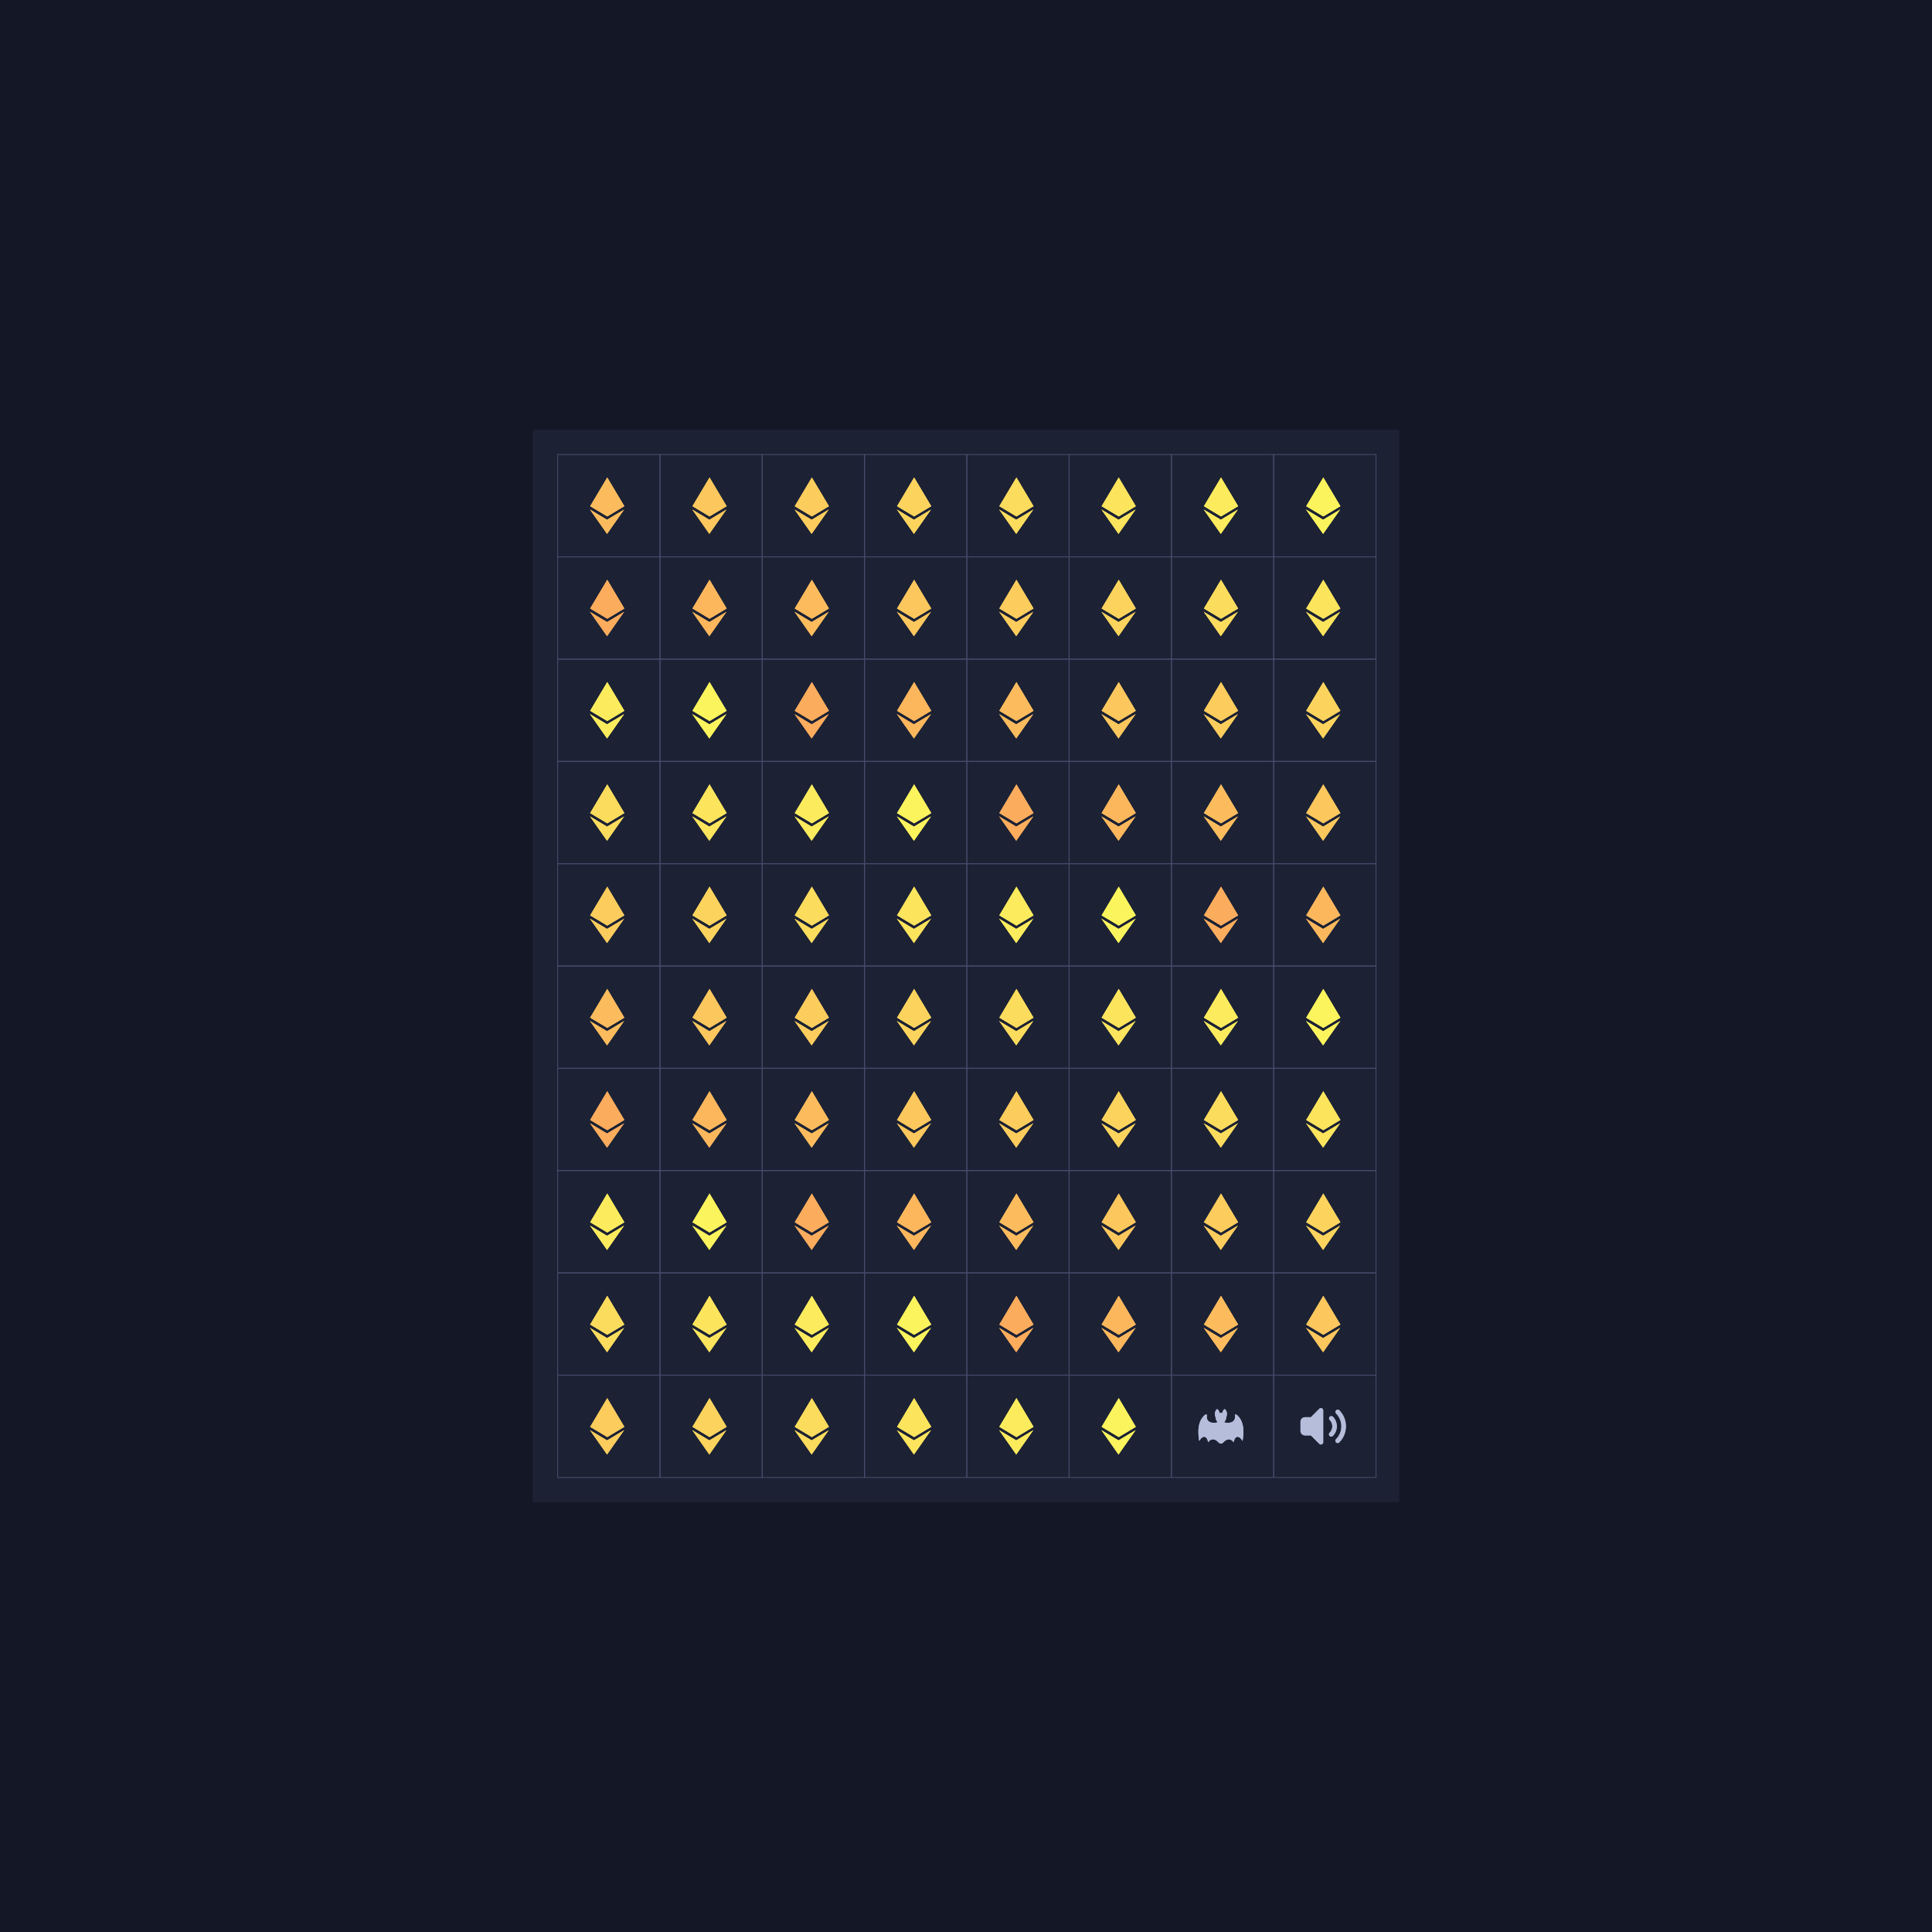
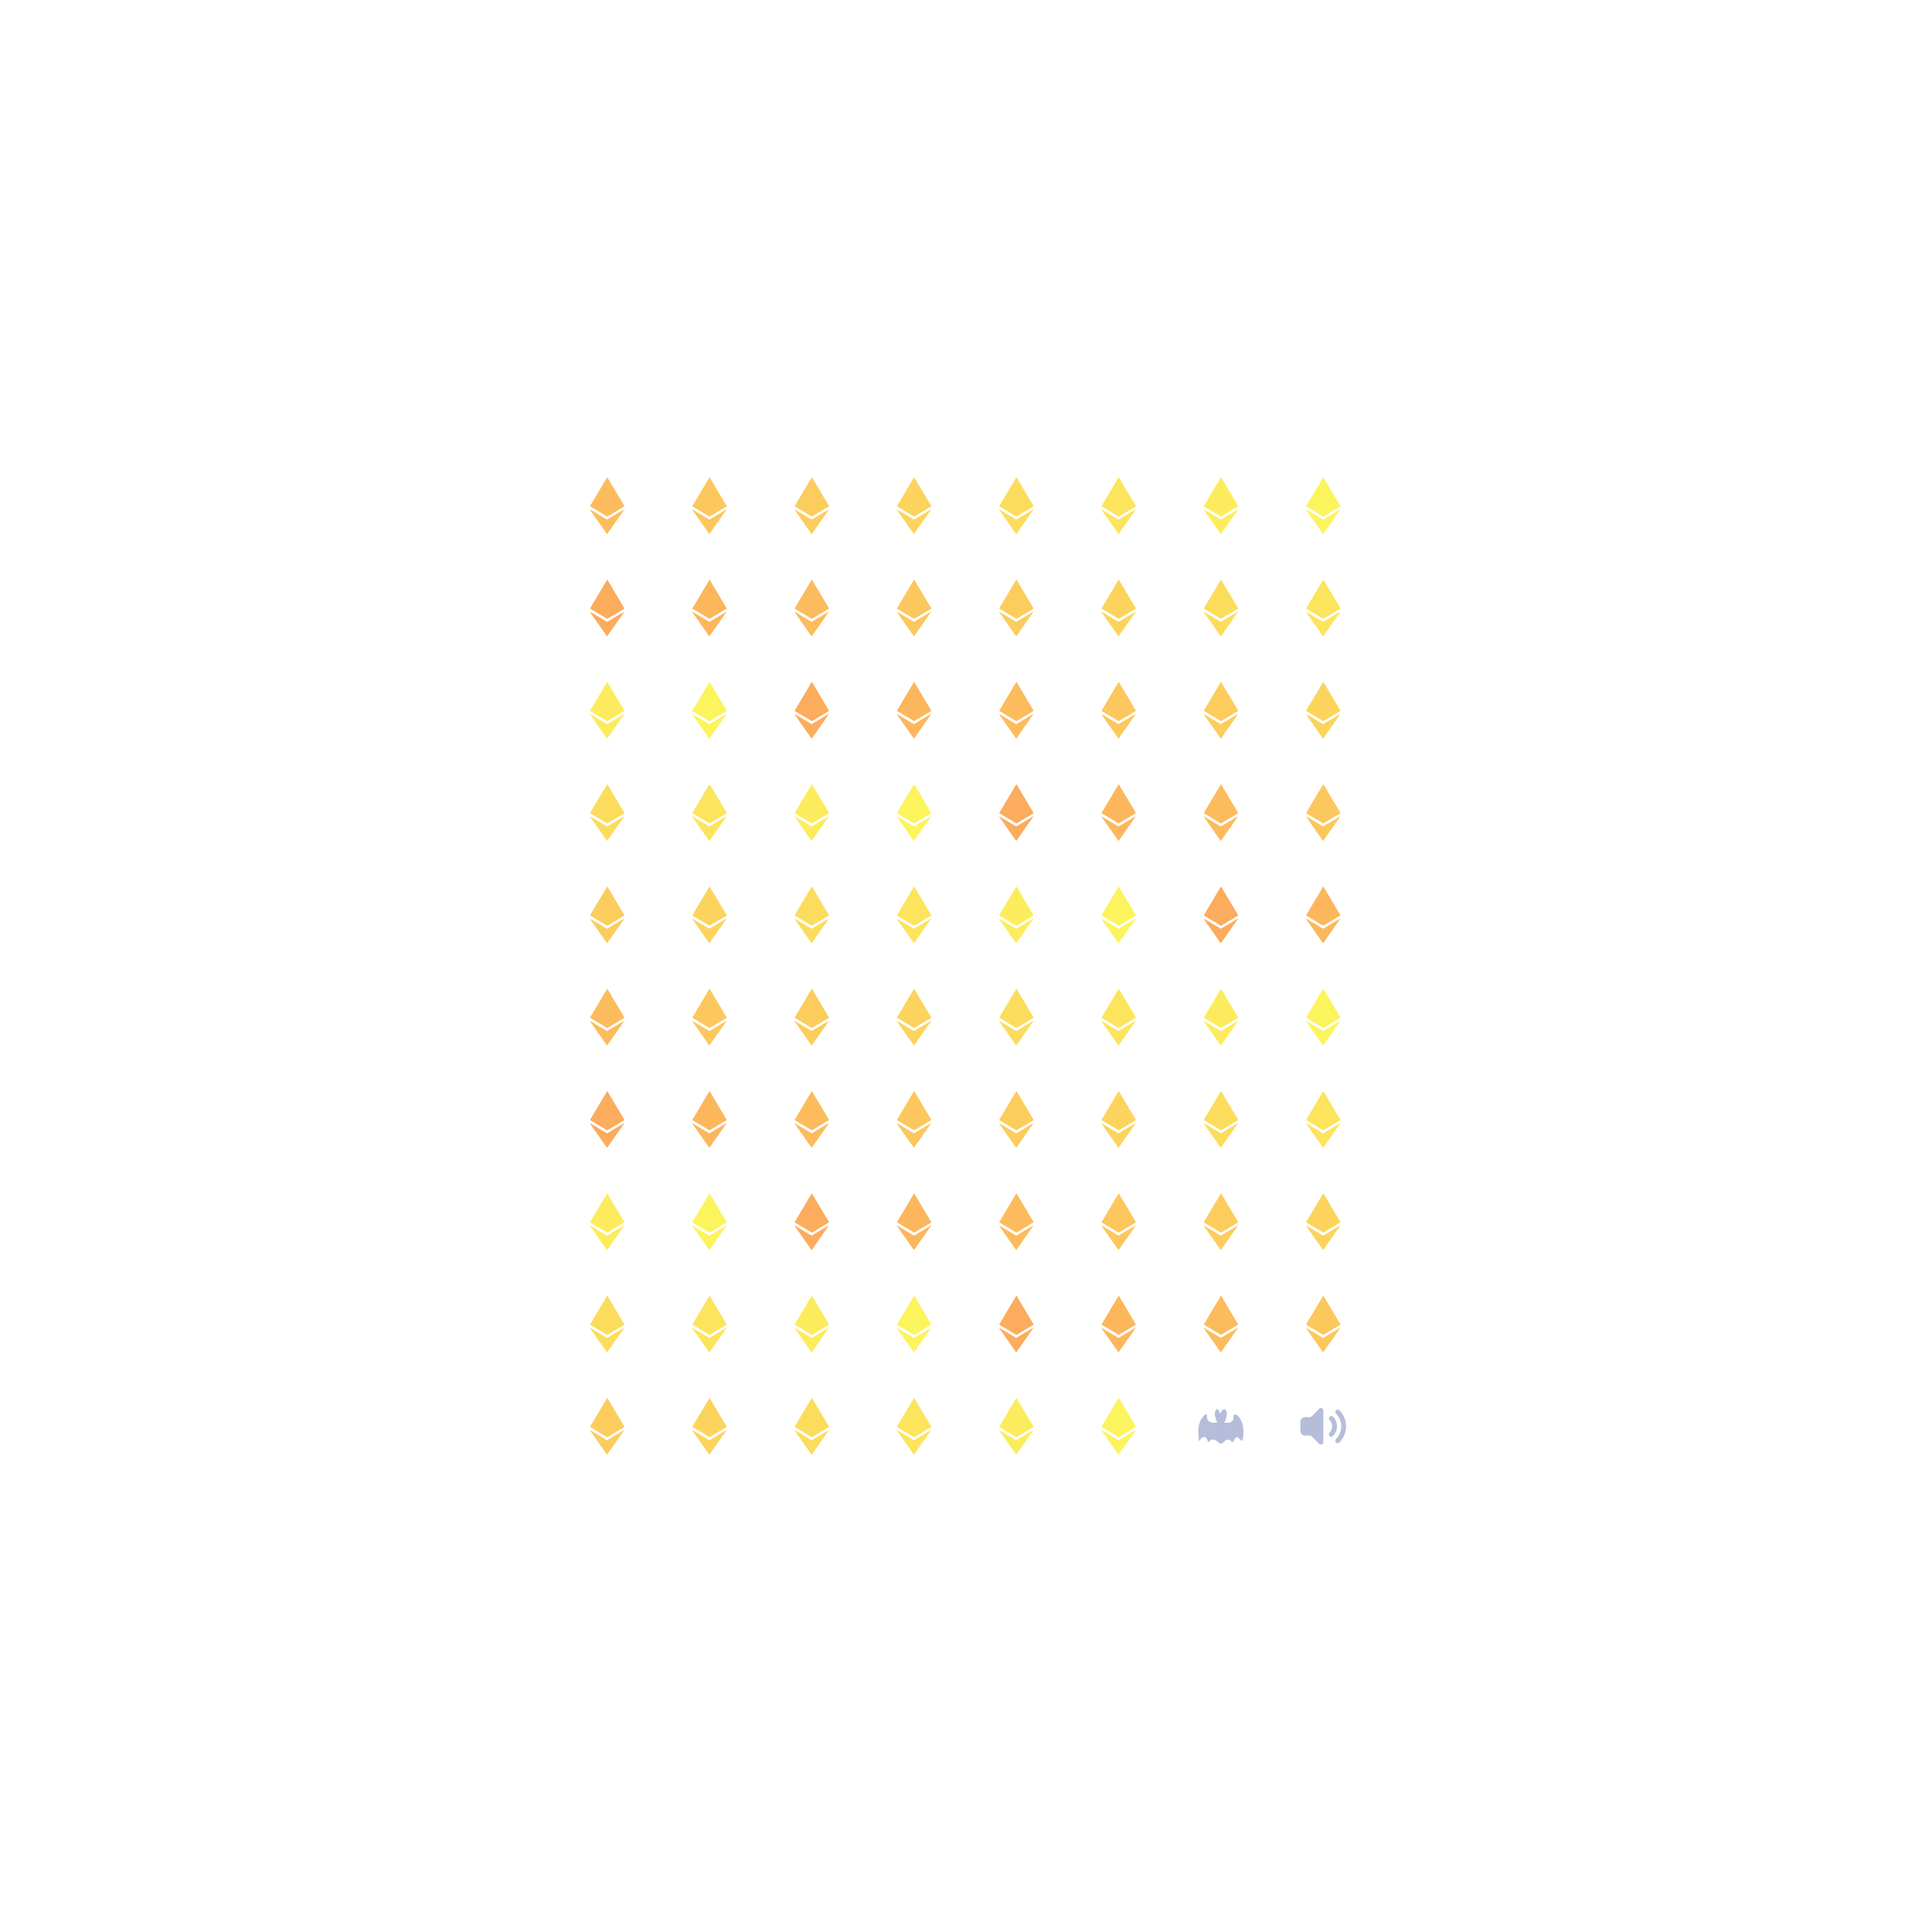
<svg xmlns="http://www.w3.org/2000/svg" fill="none" viewBox="0 0 2342 2342">
  <symbol id="1" viewBox="0 0 500 500">
    <path filter="url(#b1)" d="m250.5 111.982-83.663 140.579 83.663 50.081 83.664-50.081L250.5 111.982Zm-1 276.037 83.712-119.39-83.712 50.053-83.663-50.053 83.663 119.39Z" />
    <path d="m250.5 111.982-83.663 140.579 83.663 50.081 83.664-50.081L250.5 111.982Zm-1 276.037 83.712-119.39-83.712 50.053-83.663-50.053 83.663 119.39Z" />
  </symbol>
  <symbol id="2" viewBox="0 0 500 500">
    <path filter="url(#b1)" d="M250.097 334.277c-4.408 0-9.595-2.84-14.465-8.259-12.429-11.712-30.146-21.606-47.863 2.016-6.242-31.213-24.971-37.456-43.699-6.242-12.485-75.95 6.243-106.127 24.971-124.855 6.243-6.243 13.372-6.181 12.486 0-5.844 40.883 39.572 38.911 53.731 32.574-6.149-4.551-10.132-11.855-10.132-20.089-12.486-31.214 6.243-43.699 6.243-43.699s10.063 5.032 12.123 19.615a24.786 24.786 0 0 1 6.605-.887c2.285 0 4.501.306 6.605.887 2.06-14.583 12.123-19.615 12.123-19.615s18.728 12.485 6.243 43.699c0 8.266-4.014 15.595-10.207 20.139 14.296 6.299 59.437 8.147 53.613-32.624-.887-6.181 6.242-6.243 12.485 0 18.728 18.728 37.456 48.905 24.971 124.855-18.728-31.214-37.456-24.971-43.699 6.242-17.243-22.992-34.485-14.227-46.858-2.953-5.101 6.031-10.619 9.196-15.276 9.196Z" />
-     <path d="M250.097 334.277c-4.408 0-9.595-2.84-14.465-8.259-12.429-11.712-30.146-21.606-47.863 2.016-6.242-31.213-24.971-37.456-43.699-6.242-12.485-75.95 6.243-106.127 24.971-124.855 6.243-6.243 13.372-6.181 12.486 0-5.844 40.883 39.572 38.911 53.731 32.574-6.149-4.551-10.132-11.855-10.132-20.089-12.486-31.214 6.243-43.699 6.243-43.699s10.063 5.032 12.123 19.615a24.786 24.786 0 0 1 6.605-.887c2.285 0 4.501.306 6.605.887 2.06-14.583 12.123-19.615 12.123-19.615s18.728 12.485 6.243 43.699c0 8.266-4.014 15.595-10.207 20.139 14.296 6.299 59.437 8.147 53.613-32.624-.887-6.181 6.242-6.243 12.485 0 18.728 18.728 37.456 48.905 24.971 124.855-18.728-31.214-37.456-24.971-43.699 6.242-17.243-22.992-34.485-14.227-46.858-2.953-5.101 6.031-10.619 9.196-15.276 9.196Z" />
+     <path d="M250.097 334.277c-4.408 0-9.595-2.84-14.465-8.259-12.429-11.712-30.146-21.606-47.863 2.016-6.242-31.213-24.971-37.456-43.699-6.242-12.485-75.95 6.243-106.127 24.971-124.855 6.243-6.243 13.372-6.181 12.486 0-5.844 40.883 39.572 38.911 53.731 32.574-6.149-4.551-10.132-11.855-10.132-20.089-12.486-31.214 6.243-43.699 6.243-43.699s10.063 5.032 12.123 19.615c2.285 0 4.501.306 6.605.887 2.06-14.583 12.123-19.615 12.123-19.615s18.728 12.485 6.243 43.699c0 8.266-4.014 15.595-10.207 20.139 14.296 6.299 59.437 8.147 53.613-32.624-.887-6.181 6.242-6.243 12.485 0 18.728 18.728 37.456 48.905 24.971 124.855-18.728-31.214-37.456-24.971-43.699 6.242-17.243-22.992-34.485-14.227-46.858-2.953-5.101 6.031-10.619 9.196-15.276 9.196Z" />
  </symbol>
  <symbol id="3" viewBox="0 0 500 500">
    <path filter="url(#b1)" d="M320.609 331.682a11.062 11.062 0 0 1-7.77-3.219c-4.307-4.328-4.307-11.321 0-15.65 34.719-34.686 34.719-90.961 0-125.647-5.561-6.492-2.009-16.56 6.393-18.136 3.297-.61 6.704.299 9.257 2.486 43.321 43.343 43.321 113.604 0 156.947a11.142 11.142 0 0 1-7.88 3.219Zm-31.301-31.3a11.077 11.077 0 0 1-7.881-3.33c-4.306-4.329-4.306-11.321 0-15.65 17.359-17.349 17.359-45.487 0-62.824-5.56-6.493-2.009-16.561 6.393-18.137 3.297-.61 6.705.301 9.257 2.487 25.963 25.995 25.963 68.118 0 94.124a11.153 11.153 0 0 1-7.769 3.33Zm-39.292-128.089v155.394a11.124 11.124 0 0 1-6.883 10.212 9.384 9.384 0 0 1-4.217.887 11.117 11.117 0 0 1-7.881-3.218l-41.068-41.18h-28.748c-12.265 0-22.199-9.946-22.199-22.2v-44.397c0-12.265 9.934-22.2 22.199-22.2h28.748l41.068-41.178a11.08 11.08 0 0 1 12.098-2.331 11.098 11.098 0 0 1 6.883 10.211Z" />
    <path d="M320.609 331.682a11.062 11.062 0 0 1-7.77-3.219c-4.307-4.328-4.307-11.321 0-15.65 34.719-34.686 34.719-90.961 0-125.647-5.561-6.492-2.009-16.56 6.393-18.136 3.297-.61 6.704.299 9.257 2.486 43.321 43.343 43.321 113.604 0 156.947a11.142 11.142 0 0 1-7.88 3.219Zm-31.301-31.3a11.077 11.077 0 0 1-7.881-3.33c-4.306-4.329-4.306-11.321 0-15.65 17.359-17.349 17.359-45.487 0-62.824-5.56-6.493-2.009-16.561 6.393-18.137 3.297-.61 6.705.301 9.257 2.487 25.963 25.995 25.963 68.118 0 94.124a11.153 11.153 0 0 1-7.769 3.33Zm-39.292-128.089v155.394a11.124 11.124 0 0 1-6.883 10.212 9.384 9.384 0 0 1-4.217.887 11.117 11.117 0 0 1-7.881-3.218l-41.068-41.18h-28.748c-12.265 0-22.199-9.946-22.199-22.2v-44.397c0-12.265 9.934-22.2 22.199-22.2h28.748l41.068-41.178a11.08 11.08 0 0 1 12.098-2.331 11.098 11.098 0 0 1 6.883 10.211Z" />
  </symbol>
  <defs>
-     <rect id="square" width="124" height="124" stroke="#474B6C" />
    <filter id="b1" x="0" y="0" width="500" height="500" filterUnits="userSpaceOnUse">
      <feGaussianBlur stdDeviation="7" />
    </filter>
    <filter id="g1" x="-100%" y="-100%" width="400%" height="400%" filterUnits="objectBoundingBox" primitiveUnits="userSpaceOnUse" color-interpolation-filters="sRGB">
      <feGaussianBlur stdDeviation="52 63" x="0%" y="0%" width="100%" height="100%" in="SourceGraphic" result="blur" />
    </filter>
    <filter id="g2" x="-100%" y="-100%" width="400%" height="400%" filterUnits="objectBoundingBox" primitiveUnits="userSpaceOnUse" color-interpolation-filters="sRGB">
      <feGaussianBlur stdDeviation="24 31" x="0%" y="0%" width="100%" height="100%" in="SourceGraphic" result="blur" />
    </filter>
  </defs>
-   <rect width="2342" height="2342" fill="#141826" />
  <g transform="matrix(1,0,0,1,646,521)">
-     <rect width="1050" height="1300" fill="#1C2234" />
    <g id="grid">
      <use href="#square" x="30" y="30" />
      <use href="#square" x="154" y="30" />
      <use href="#square" x="278" y="30" />
      <use href="#square" x="402" y="30" />
      <use href="#square" x="526" y="30" />
      <use href="#square" x="650" y="30" />
      <use href="#square" x="774" y="30" />
      <use href="#square" x="898" y="30" />
      <use href="#square" x="30" y="154" />
      <use href="#square" x="154" y="154" />
      <use href="#square" x="278" y="154" />
      <use href="#square" x="402" y="154" />
      <use href="#square" x="526" y="154" />
      <use href="#square" x="650" y="154" />
      <use href="#square" x="774" y="154" />
      <use href="#square" x="898" y="154" />
      <use href="#square" x="30" y="278" />
      <use href="#square" x="154" y="278" />
      <use href="#square" x="278" y="278" />
      <use href="#square" x="402" y="278" />
      <use href="#square" x="526" y="278" />
      <use href="#square" x="650" y="278" />
      <use href="#square" x="774" y="278" />
      <use href="#square" x="898" y="278" />
      <use href="#square" x="30" y="402" />
      <use href="#square" x="154" y="402" />
      <use href="#square" x="278" y="402" />
      <use href="#square" x="402" y="402" />
      <use href="#square" x="526" y="402" />
      <use href="#square" x="650" y="402" />
      <use href="#square" x="774" y="402" />
      <use href="#square" x="898" y="402" />
      <use href="#square" x="30" y="526" />
      <use href="#square" x="154" y="526" />
      <use href="#square" x="278" y="526" />
      <use href="#square" x="402" y="526" />
      <use href="#square" x="526" y="526" />
      <use href="#square" x="650" y="526" />
      <use href="#square" x="774" y="526" />
      <use href="#square" x="898" y="526" />
      <use href="#square" x="30" y="650" />
      <use href="#square" x="154" y="650" />
      <use href="#square" x="278" y="650" />
      <use href="#square" x="402" y="650" />
      <use href="#square" x="526" y="650" />
      <use href="#square" x="650" y="650" />
      <use href="#square" x="774" y="650" />
      <use href="#square" x="898" y="650" />
      <use href="#square" x="30" y="774" />
      <use href="#square" x="154" y="774" />
      <use href="#square" x="278" y="774" />
      <use href="#square" x="402" y="774" />
      <use href="#square" x="526" y="774" />
      <use href="#square" x="650" y="774" />
      <use href="#square" x="774" y="774" />
      <use href="#square" x="898" y="774" />
      <use href="#square" x="30" y="898" />
      <use href="#square" x="154" y="898" />
      <use href="#square" x="278" y="898" />
      <use href="#square" x="402" y="898" />
      <use href="#square" x="526" y="898" />
      <use href="#square" x="650" y="898" />
      <use href="#square" x="774" y="898" />
      <use href="#square" x="898" y="898" />
      <use href="#square" x="30" y="1022" />
      <use href="#square" x="154" y="1022" />
      <use href="#square" x="278" y="1022" />
      <use href="#square" x="402" y="1022" />
      <use href="#square" x="526" y="1022" />
      <use href="#square" x="650" y="1022" />
      <use href="#square" x="774" y="1022" />
      <use href="#square" x="898" y="1022" />
      <use href="#square" x="30" y="1146" />
      <use href="#square" x="154" y="1146" />
      <use href="#square" x="278" y="1146" />
      <use href="#square" x="402" y="1146" />
      <use href="#square" x="526" y="1146" />
      <use href="#square" x="650" y="1146" />
      <use href="#square" x="774" y="1146" />
      <use href="#square" x="898" y="1146" />
    </g>
    <g id="symbols">
      <use href="#1" x="28" y="30" fill="#fcbc5d" opacity="1" height="124" width="124" />
      <use href="#1" x="152" y="30" fill="#fcc75d" opacity="0.64" height="124" width="124" />
      <use href="#1" x="276" y="30" fill="#fccc5d" opacity="0.63" height="124" width="124" />
      <use href="#1" x="400" y="30" fill="#fcd45d" opacity="0.62" height="124" width="124" />
      <use href="#1" x="524" y="30" fill="#fcdc5d" opacity="0.61" height="124" width="124" />
      <use href="#1" x="648" y="30" fill="#fce45d" opacity="0.60" height="124" width="124" />
      <use href="#1" x="772" y="30" fill="#fcec5d" opacity="0.59" height="124" width="124" />
      <use href="#1" x="896" y="30" fill="#fcf45d" opacity="0.58" height="124" width="124" />
      <use href="#1" x="28" y="154" fill="#fcac5d" opacity="0.57" height="124" width="124" />
      <use href="#1" x="152" y="154" fill="#fcb75d" opacity="0.56" height="124" width="124" />
      <use href="#1" x="276" y="154" fill="#fcbc5d" opacity="0.55" height="124" width="124" />
      <use href="#1" x="400" y="154" fill="#fcc75d" opacity="0.54" height="124" width="124" />
      <use href="#1" x="524" y="154" fill="#fccc5d" opacity="0.53" height="124" width="124" />
      <use href="#1" x="648" y="154" fill="#fcd45d" opacity="0.52" height="124" width="124" />
      <use href="#1" x="772" y="154" fill="#fcdc5d" opacity="0.51" height="124" width="124" />
      <use href="#1" x="896" y="154" fill="#fce45d" opacity="0.50" height="124" width="124" />
      <use href="#1" x="28" y="278" fill="#fcec5d" opacity="0.49" height="124" width="124" />
      <use href="#1" x="152" y="278" fill="#fcf45d" opacity="0.48" height="124" width="124" />
      <use href="#1" x="276" y="278" fill="#fcac5d" opacity="0.47" height="124" width="124" />
      <use href="#1" x="400" y="278" fill="#fcb75d" opacity="0.46" height="124" width="124" />
      <use href="#1" x="524" y="278" fill="#fcbc5d" opacity="0.45" height="124" width="124" />
      <use href="#1" x="648" y="278" fill="#fcc75d" opacity="0.44" height="124" width="124" />
      <use href="#1" x="772" y="278" fill="#fccc5d" opacity="0.43" height="124" width="124" />
      <use href="#1" x="896" y="278" fill="#fcd45d" opacity="0.42" height="124" width="124" />
      <use href="#1" x="28" y="402" fill="#fcdc5d" opacity="0.41" height="124" width="124" />
      <use href="#1" x="152" y="402" fill="#fce45d" opacity="0.40" height="124" width="124" />
      <use href="#1" x="276" y="402" fill="#fcec5d" opacity="0.39" height="124" width="124" />
      <use href="#1" x="400" y="402" fill="#fcf45d" opacity="0.38" height="124" width="124" />
      <use href="#1" x="524" y="402" fill="#fcac5d" opacity="0.37" height="124" width="124" />
      <use href="#1" x="648" y="402" fill="#fcb75d" opacity="0.36" height="124" width="124" />
      <use href="#1" x="772" y="402" fill="#fcbc5d" opacity="0.35" height="124" width="124" />
      <use href="#1" x="896" y="402" fill="#fcc75d" opacity="0.34" height="124" width="124" />
      <use href="#1" x="28" y="526" fill="#fccc5d" opacity="0.33" height="124" width="124" />
      <use href="#1" x="152" y="526" fill="#fcd45d" opacity="0.32" height="124" width="124" />
      <use href="#1" x="276" y="526" fill="#fcdc5d" opacity="0.31" height="124" width="124" />
      <use href="#1" x="400" y="526" fill="#fce45d" opacity="0.30" height="124" width="124" />
      <use href="#1" x="524" y="526" fill="#fcec5d" opacity="0.29" height="124" width="124" />
      <use href="#1" x="648" y="526" fill="#fcf45d" opacity="0.28" height="124" width="124" />
      <use href="#1" x="772" y="526" fill="#fcac5d" opacity="0.27" height="124" width="124" />
      <use href="#1" x="896" y="526" fill="#fcb75d" opacity="0.26" height="124" width="124" />
      <use href="#1" x="28" y="650" fill="#fcbc5d" opacity="0.25" height="124" width="124" />
      <use href="#1" x="152" y="650" fill="#fcc75d" opacity="0.24" height="124" width="124" />
      <use href="#1" x="276" y="650" fill="#fccc5d" opacity="0.23" height="124" width="124" />
      <use href="#1" x="400" y="650" fill="#fcd45d" opacity="0.22" height="124" width="124" />
      <use href="#1" x="524" y="650" fill="#fcdc5d" opacity="0.21" height="124" width="124" />
      <use href="#1" x="648" y="650" fill="#fce45d" opacity="0.20" height="124" width="124" />
      <use href="#1" x="772" y="650" fill="#fcec5d" opacity="0.19" height="124" width="124" />
      <use href="#1" x="896" y="650" fill="#fcf45d" opacity="0.18" height="124" width="124" />
      <use href="#1" x="28" y="774" fill="#fcac5d" opacity="0.17" height="124" width="124" />
      <use href="#1" x="152" y="774" fill="#fcb75d" opacity="0.16" height="124" width="124" />
      <use href="#1" x="276" y="774" fill="#fcbc5d" opacity="0.15" height="124" width="124" />
      <use href="#1" x="400" y="774" fill="#fcc75d" opacity="0.14" height="124" width="124" />
      <use href="#1" x="524" y="774" fill="#fccc5d" opacity="0.13" height="124" width="124" />
      <use href="#1" x="648" y="774" fill="#fcd45d" opacity="0.12" height="124" width="124" />
      <use href="#1" x="772" y="774" fill="#fcdc5d" opacity="0.11" height="124" width="124" />
      <use href="#1" x="896" y="774" fill="#fce45d" opacity="0.10" height="124" width="124" />
      <use href="#1" x="28" y="898" fill="#fcec5d" opacity="0.09" height="124" width="124" />
      <use href="#1" x="152" y="898" fill="#fcf45d" opacity="0.08" height="124" width="124" />
      <use href="#1" x="276" y="898" fill="#fcac5d" opacity="0.07" height="124" width="124" />
      <use href="#1" x="400" y="898" fill="#fcb75d" opacity="0.06" height="124" width="124" />
      <use href="#1" x="524" y="898" fill="#fcbc5d" opacity="0.05" height="124" width="124" />
      <use href="#1" x="648" y="898" fill="#fcc75d" opacity="0.05" height="124" width="124" />
      <use href="#1" x="772" y="898" fill="#fccc5d" opacity="0.05" height="124" width="124" />
      <use href="#1" x="896" y="898" fill="#fcd45d" opacity="0.05" height="124" width="124" />
      <use href="#1" x="28" y="1022" fill="#fcdc5d" opacity="0.05" height="124" width="124" />
      <use href="#1" x="152" y="1022" fill="#fce45d" opacity="0.05" height="124" width="124" />
      <use href="#1" x="276" y="1022" fill="#fcec5d" opacity="0.05" height="124" width="124" />
      <use href="#1" x="400" y="1022" fill="#fcf45d" opacity="0.05" height="124" width="124" />
      <use href="#1" x="524" y="1022" fill="#fcac5d" opacity="0.05" height="124" width="124" />
      <use href="#1" x="648" y="1022" fill="#fcb75d" opacity="0.05" height="124" width="124" />
      <use href="#1" x="772" y="1022" fill="#fcbc5d" opacity="0.05" height="124" width="124" />
      <use href="#1" x="896" y="1022" fill="#fcc75d" opacity="0.05" height="124" width="124" />
      <use href="#1" x="28" y="1146" fill="#fccc5d" opacity="0.00" height="124" width="124" />
      <use href="#1" x="152" y="1146" fill="#fcd45d" opacity="0.00" height="124" width="124" />
      <use href="#1" x="276" y="1146" fill="#fcdc5d" opacity="0.00" height="124" width="124" />
      <use href="#1" x="400" y="1146" fill="#fce45d" opacity="0.00" height="124" width="124" />
      <use href="#1" x="524" y="1146" fill="#fcec5d" opacity="0.00" height="124" width="124" />
      <use href="#1" x="648" y="1146" fill="#fcf45d" opacity="0.00" height="124" width="124" />
      <use href="#2" x="772" y="1146" fill="#B5BDDB" opacity="1" height="124" width="124" />
      <use href="#3" x="896" y="1146" fill="#B5BDDB" opacity="1" height="124" width="124" />
    </g>
  </g>
</svg>